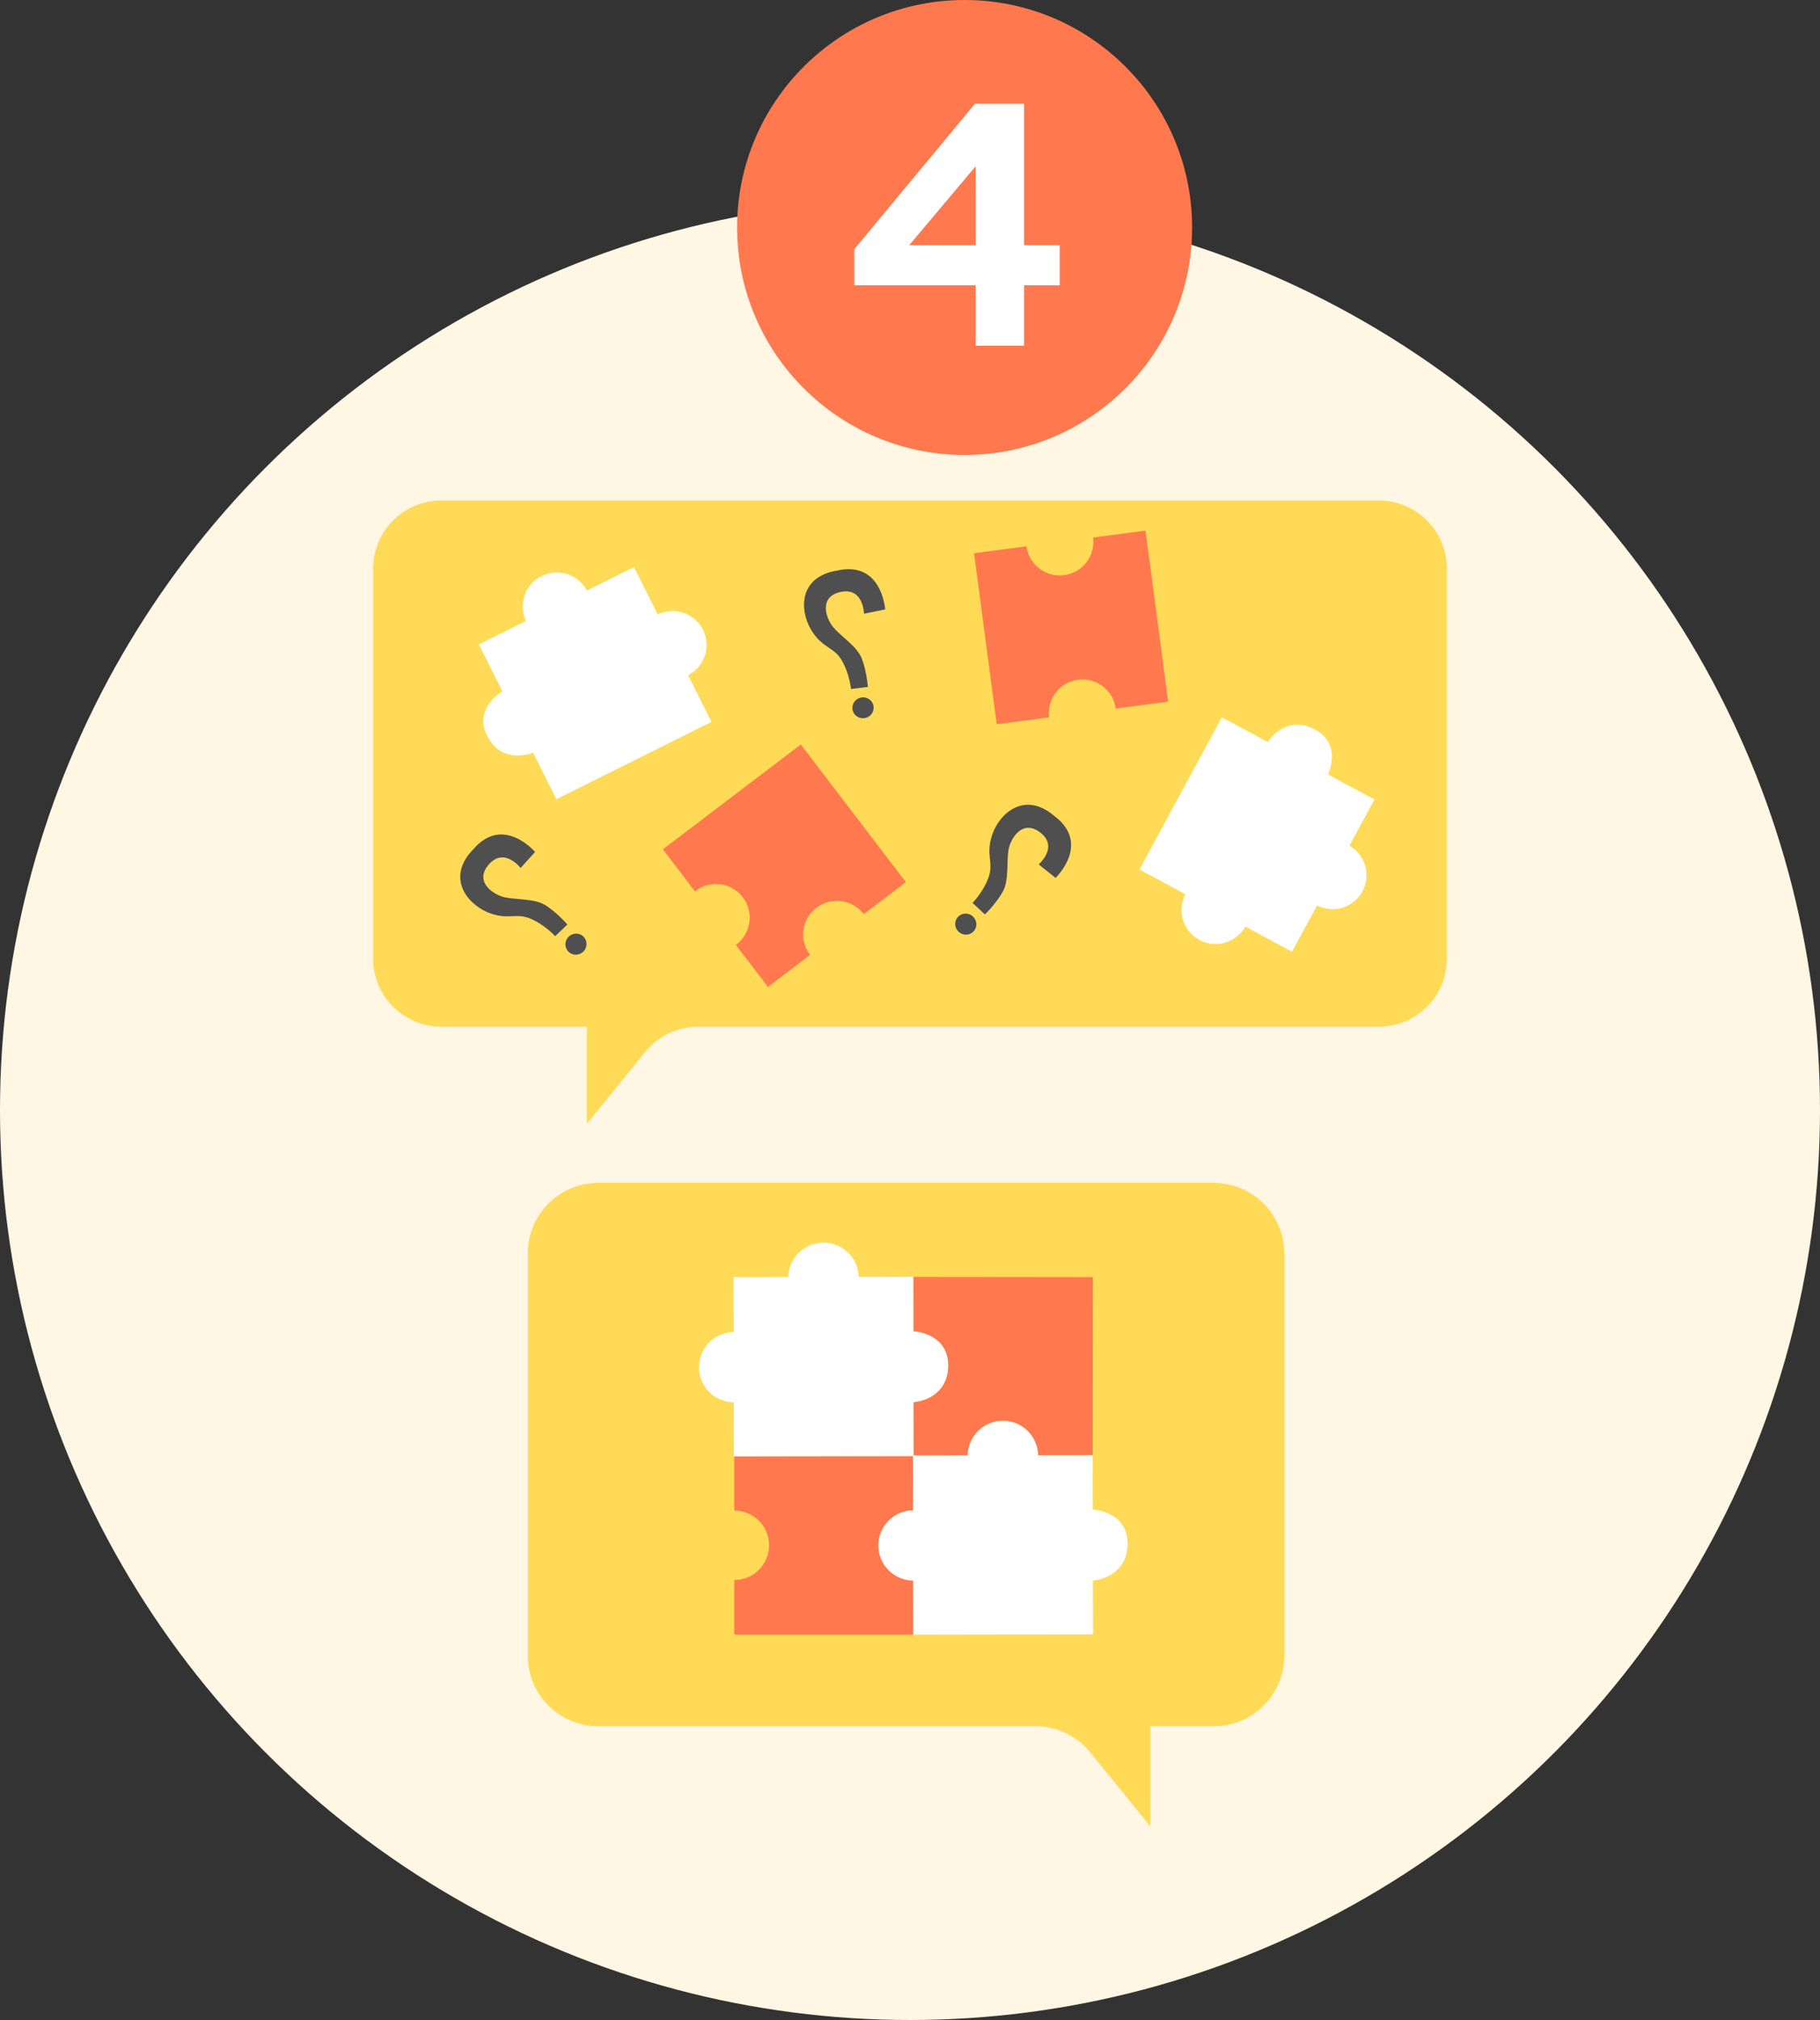
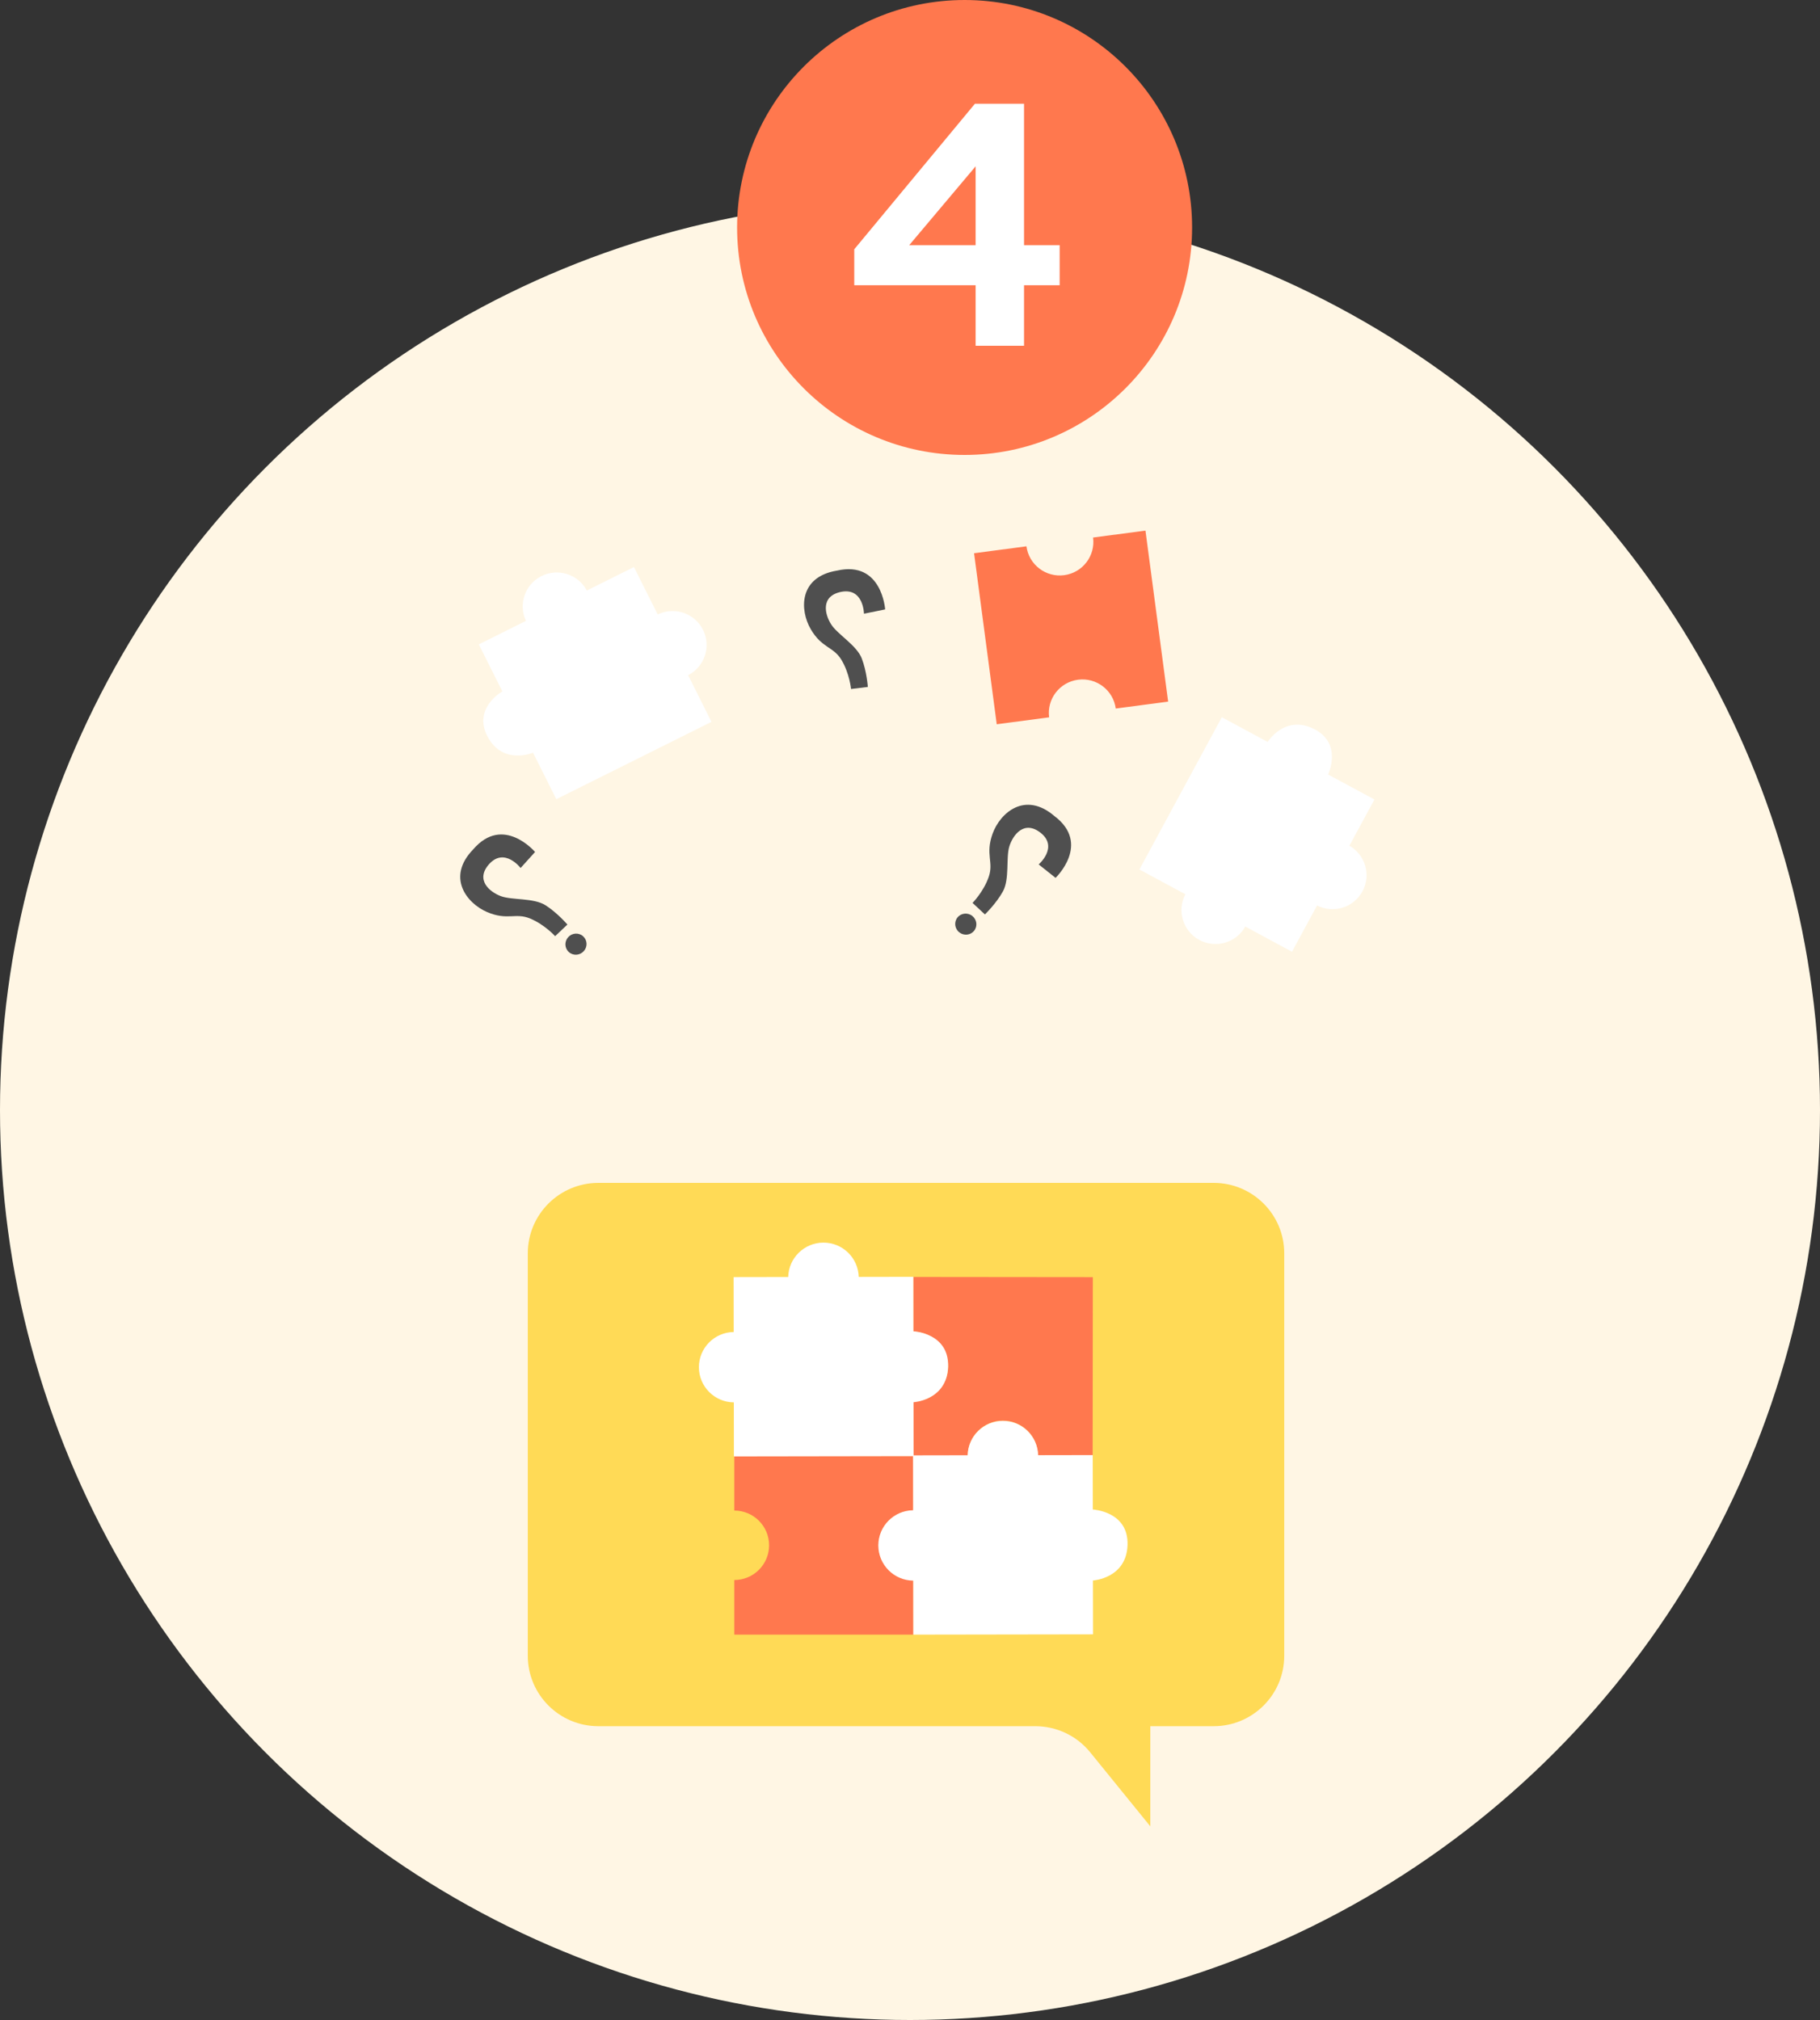
<svg xmlns="http://www.w3.org/2000/svg" width="200" height="222" viewBox="0 0 200 222" fill="none">
  <rect x="0" y="0" width="200" height="222" fill="#333333" stroke="none" />
  <circle cx="100" cy="122" r="100" fill="#FFF6E4" />
  <path d="M65.757 189.711H113.774C116.114 189.711 118.329 190.765 119.801 192.58L126.408 200.717L126.409 189.711H133.368C137.651 189.711 141.125 186.246 141.125 181.971V137.741C141.125 133.466 137.652 130 133.368 130H65.757C61.474 130 58 133.465 58 137.741V181.971C58 186.246 61.474 189.711 65.757 189.711Z" fill="#FFDA56" />
  <path d="M84.516 169.831C84.516 171.937 82.804 173.646 80.689 173.646V179.65H100.373V173.646C98.263 173.646 96.55 171.937 96.55 169.831C96.55 167.72 98.263 166.011 100.373 166.011V160.008H80.689V166.011C82.804 166.011 84.516 167.72 84.516 169.831Z" fill="#FF784E" />
  <path d="M104.188 150.192C104.191 148.078 102.473 146.361 100.35 146.359L100.356 140.341L120.092 140.361L120.072 160.059L114.046 160.053V159.969C114.049 157.851 112.331 156.134 110.209 156.132C108.09 156.129 106.365 157.843 106.363 159.961V160.045L100.337 160.039L100.343 154.021C102.465 154.024 104.186 152.311 104.188 150.192Z" fill="#FF784E" />
  <path d="M100.387 154.107L100.396 160.029L80.648 160.06L80.64 154.123C78.52 154.101 76.807 152.383 76.803 150.262C76.799 148.14 78.508 146.417 80.627 146.388L80.618 140.356L86.616 140.345C86.666 138.254 88.376 136.569 90.486 136.565C92.594 136.562 94.309 138.241 94.366 140.334L100.364 140.323L100.373 146.308C100.373 146.308 104.299 146.488 104.188 150.192C104.078 153.895 100.387 154.107 100.387 154.107Z" fill="white" />
  <path d="M120.104 173.697L120.113 179.618L100.365 179.649L100.356 173.713C98.237 173.691 96.524 171.972 96.52 169.852C96.516 167.73 98.224 166.007 100.344 165.978L100.335 159.946L106.333 159.935C106.382 157.844 108.092 156.159 110.203 156.155C112.311 156.151 114.026 157.83 114.083 159.924L120.081 159.913L120.09 165.898C120.09 165.898 124.015 166.078 123.906 169.781C123.795 173.485 120.104 173.697 120.104 173.697Z" fill="white" />
-   <path d="M151.487 112.833H76.737C74.471 112.833 72.326 113.854 70.899 115.611L64.5 123.492V112.833H48.513C44.364 112.833 41 109.477 41 105.336V62.497C41 58.357 44.363 55 48.513 55H151.487C155.637 55 159 58.356 159 62.497V105.336C159 109.477 155.637 112.833 151.487 112.833Z" fill="#FFDA56" />
  <path d="M116.944 63.212C118.964 62.945 120.385 61.094 120.118 59.074L125.875 58.315L128.367 77.109L122.609 77.869C122.342 75.854 120.487 74.435 118.467 74.702C116.443 74.969 115.022 76.82 115.289 78.836L109.531 79.596L107.04 60.801L112.797 60.041C113.065 62.06 114.92 63.479 116.944 63.212Z" fill="#FF784E" />
-   <path d="M89.719 99.759C91.346 98.523 93.671 98.836 94.913 100.463L99.543 96.943L87.999 81.823L72.843 93.345L76.368 97.961L76.432 97.912C78.061 96.673 80.387 96.987 81.629 98.613C82.868 100.236 82.556 102.56 80.927 103.799L80.862 103.848L84.387 108.464L89.016 104.944C87.775 103.319 88.09 100.998 89.719 99.759Z" fill="#FF784E" />
  <path d="M58.574 82.72L61.134 87.833L78.184 79.332L75.618 74.206C77.437 73.272 78.17 71.049 77.253 69.218C76.335 67.385 74.116 66.637 72.274 67.527L69.666 62.318L64.486 64.899C63.537 63.116 61.331 62.401 59.509 63.309C57.688 64.217 56.937 66.406 57.795 68.236L52.616 70.817L55.204 75.985C55.204 75.985 51.895 77.835 53.596 80.983C55.298 84.131 58.574 82.72 58.574 82.72Z" fill="white" />
  <path d="M139.306 81.54L134.267 78.824L125.209 95.558L130.261 98.281C129.31 100.089 129.991 102.328 131.795 103.301C133.601 104.275 135.849 103.614 136.844 101.83L141.978 104.597L144.731 99.514C146.534 100.429 148.752 99.749 149.72 97.962C150.687 96.174 150.042 93.952 148.285 92.947L151.037 87.865L145.943 85.12C145.943 85.12 147.585 81.708 144.381 80.107C141.175 78.507 139.306 81.54 139.306 81.54Z" fill="white" />
  <path d="M58.798 93.632L57.209 95.393C57.209 95.393 55.459 93.1 53.764 94.95C52.186 96.7 53.816 98.031 55.036 98.487C56.258 98.944 58.633 98.662 59.934 99.482C61.235 100.302 62.352 101.609 62.352 101.609L61.004 102.886C61.004 102.886 59.837 101.593 58.233 100.937C56.644 100.286 55.755 101.19 53.527 100.236C51.298 99.281 49.02 96.418 52.001 93.347C55.296 89.505 58.798 93.632 58.798 93.632Z" fill="#4F4F4F" />
  <path d="M64.078 102.896C63.605 102.471 62.871 102.516 62.438 102.996C62.006 103.475 62.039 104.208 62.512 104.632C62.985 105.057 63.718 105.012 64.151 104.533C64.583 104.053 64.55 103.321 64.078 102.896Z" fill="#4F4F4F" />
  <path d="M97.269 66.975L94.942 67.447C94.942 67.447 94.902 64.565 92.438 65.044C90.127 65.512 90.641 67.55 91.351 68.642C92.059 69.734 94.136 70.919 94.693 72.351C95.25 73.783 95.367 75.496 95.367 75.496L93.522 75.722C93.522 75.722 93.356 73.99 92.459 72.509C91.57 71.043 90.316 71.242 89.095 69.15C87.874 67.059 87.751 63.405 91.979 62.709C96.917 61.579 97.269 66.975 97.269 66.975Z" fill="#4F4F4F" />
-   <path d="M95.984 77.555C95.858 76.934 95.242 76.533 94.608 76.662C93.974 76.79 93.564 77.399 93.69 78.021C93.817 78.642 94.433 79.043 95.066 78.914C95.7 78.785 96.111 78.177 95.984 77.555Z" fill="#4F4F4F" />
  <path d="M115.997 96.478L114.14 95.001C114.14 95.001 116.329 93.12 114.377 91.543C112.533 90.077 111.299 91.78 110.915 93.023C110.531 94.267 110.956 96.616 110.214 97.962C109.472 99.307 108.231 100.497 108.231 100.497L106.873 99.231C106.873 99.231 108.097 97.992 108.657 96.354C109.213 94.733 108.255 93.901 109.076 91.623C109.898 89.346 112.625 86.904 115.876 89.69C119.916 92.742 115.997 96.478 115.997 96.478Z" fill="#4F4F4F" />
  <path d="M107.047 102.292C107.443 101.796 107.355 101.068 106.848 100.665C106.343 100.263 105.612 100.34 105.215 100.836C104.819 101.332 104.907 102.06 105.413 102.462C105.919 102.865 106.65 102.789 107.047 102.292Z" fill="#4F4F4F" />
  <circle cx="106" cy="25" r="25" fill="#FF784E" />
  <path d="M112.532 38V31.35H116.446V26.942H112.532V11.4H107.136L93.874 27.398V31.35H107.212V38H112.532ZM107.212 18.278V26.942H99.916L107.212 18.278Z" fill="white" />
</svg>